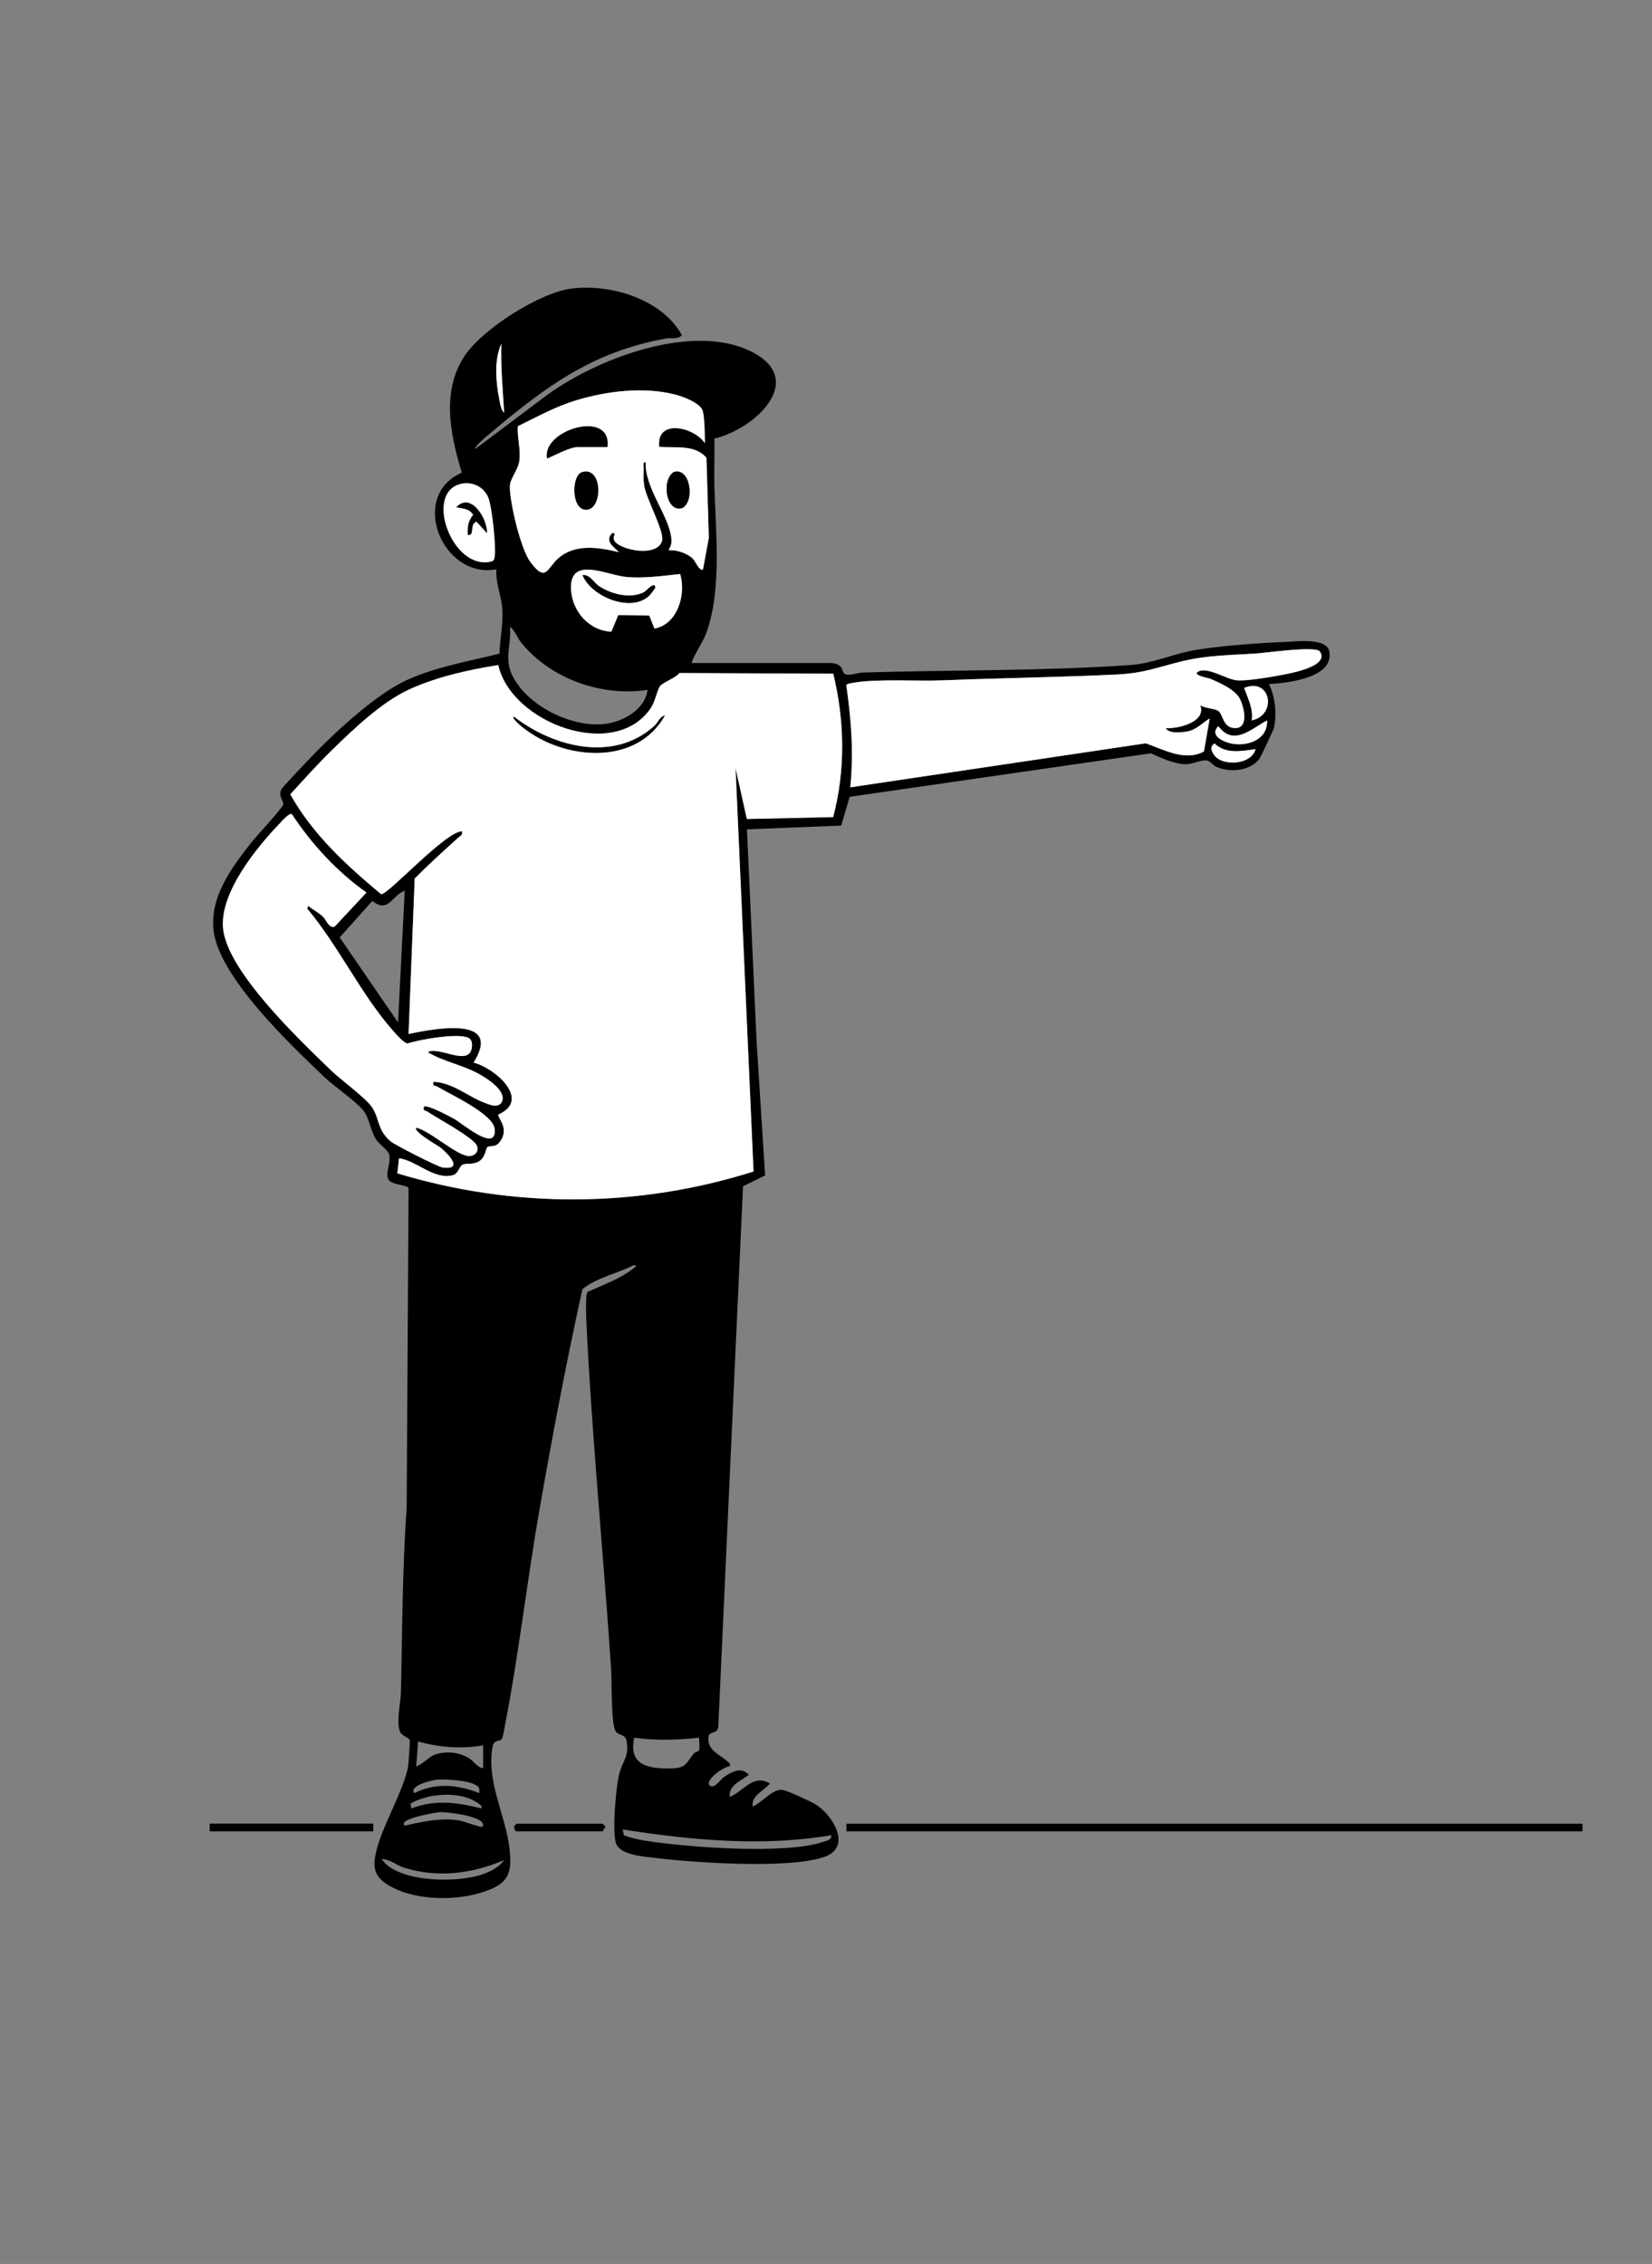
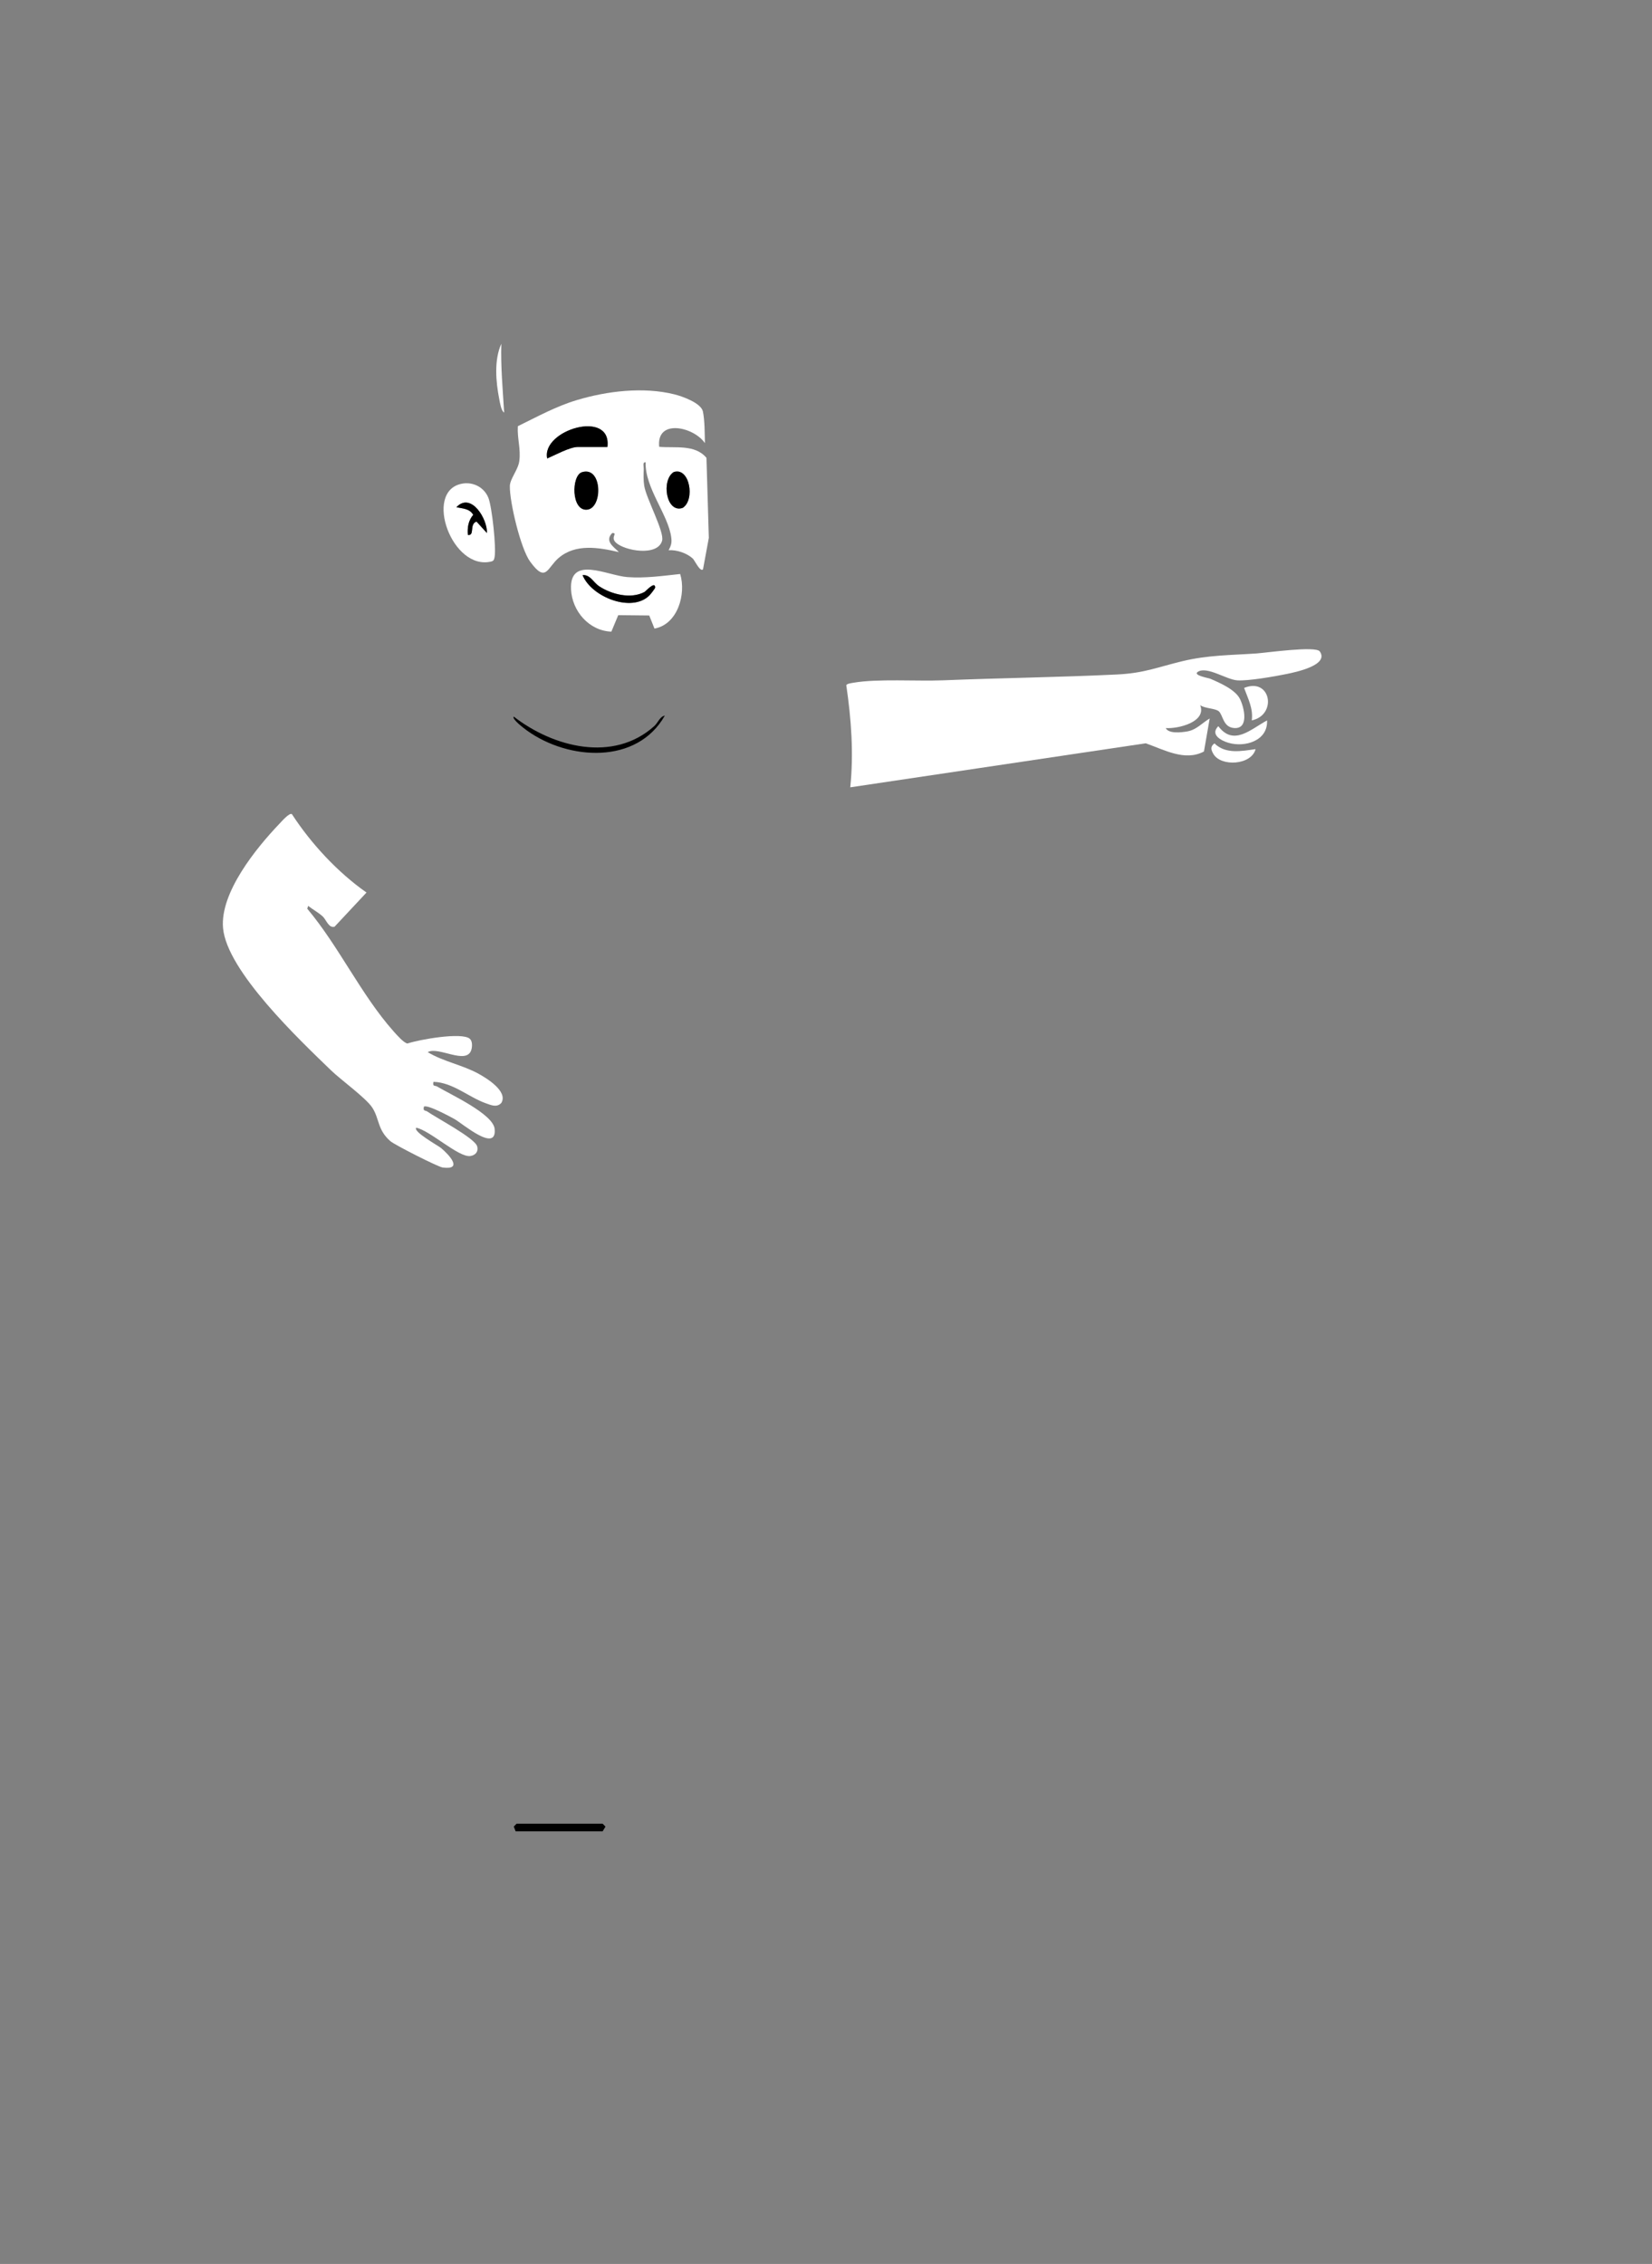
<svg xmlns="http://www.w3.org/2000/svg" id="Ebene_1" version="1.1" viewBox="0 0 864 1184">
  <rect x="0" y="0" width="864" height="1184" fill="#808080" stroke="none" />
  <defs>
    <style>
      .st0 {
        fill: #fff;
      }
    </style>
  </defs>
-   <path d="M435.18,346.76c6.34.89,4.87,4.42,6.45,5.55,2.13,1.53,6.77-.51,9.51-.59,45.99-1.4,94.45-.73,140.08-3.92,11.79-.82,22.5-5.96,34.12-7.88,13.82-2.29,32.69-3.61,46.8-4.2,6.27-.26,21.79-2.3,23.1,5.04,2.48,13.86-22.09,16.48-31.56,17,3.22,6.61,4.25,15.81,2.56,23.06-.23.98-7.14,15.59-7.72,16.28-5.15,6.27-15.5,7.11-22.56,3.85-1.79-.83-2.79-2.94-4.84-3.23-3.19-.45-7.47,2.17-11.8,1.95-5.59-.29-12.31-3.38-17.38-5.7l-157.57,22.76-4.41,15.03-49.3,1.98,5.01,110.49,4.49,70.51-11.55,5.66-12.95,282.84c-.72,3.84-4.7,2.01-5.08,4.97-.94,7.4,5.91,9.19,10.44,13.45.85.79.91.69.64,2.07-3.31.3-11.49,6.19-11,9.49,2.57,3.35,5.96-2.55,8.06-3.92,4.08-2.66,9.02-5.59,12.92-1.06-3.96,3.02-10.67,5.36-9.97,11.5,7.32-2.99,12.36-12.26,20.99-6.98-3.06,3.84-9.75,6.06-8.99,11.99,4.8-1.89,9.94-8.99,15.33-8.71,2.23.12,14.82,5.98,17.35,7.51,9.38,5.68,19.24,22.36,5.08,27.47-18.32,6.61-68.62,3.12-89.15.6-5.84-.72-18.24-1.47-20.18-7.82s.01-30.23,2.04-37.07c1.86-6.28,5.04-8.42,3.52-16.49-.6-3.2-3.77-2.55-5.47-4.53-2.73-3.15-2.15-26.65-2.54-32.46-4.03-60.58-10.07-121.44-12.98-182.02-.12-2.59-.51-14.76.61-15.59,8.07-3.63,16.62-6.64,23.73-12.05.92-.7,3.15-2.02.17-1.83-8.59,4.37-19.05,6.39-26.57,12.44-8.48,38.46-15.88,77.47-22.64,116.36-6.37,36.64-10.57,73.91-17.61,110.39-.34,1.75-1.26,7.71-1.95,8.55-1.08,1.3-4.1.32-4.75,3.75-3.5,18.59,7.01,36.37,8.89,54.1,1.34,12.62-.82,17.61-12.94,21.85-14.12,4.94-34.5,4.88-48-1.92-10.91-5.5-11.17-11.18-8-22.07,3.59-12.32,13.68-29.75,15.8-41.2.27-1.47,1.04-13,.91-13.83-.2-1.2-3.73-2.32-4.74-3.86-2.77-4.2,0-15.95.11-21.03.69-32.38.75-64.76,3-97l1-166.88c-.44-1.84-9-1.54-10.56-4.64-1.77-3.54,1.66-8.83.31-13.31-.57-1.89-5.06-5.02-6.62-7.37-2.99-4.47-3.77-11.72-6.74-15.26-4.63-5.52-14.77-12.17-20.44-17.56-17.57-16.69-55.64-52.81-57.98-77.02-1.71-17.73,9.36-32.15,19.59-45.39,2.74-3.55,16.26-17.9,16.88-20.1.5-1.78-2.8-4.05-.98-7.98.36-.77,9.82-10.79,11.47-12.55,13.46-14.39,36.7-36.65,54.35-44.65,15.3-6.93,32.08-9.65,48.24-13.76.31-7.85,2.04-15.7,1.47-23.6-.49-6.84-3.61-13.52-3.03-20.47-28.26,5.27-46.09-38.31-18.12-50.56-6.1-19.98-10.83-42.9,1.68-61.36,9.47-13.97,39.32-33,56.04-34.96,20.41-2.39,46.89,5.54,57.37,24.39-1.97,2.42-5.33,1.25-8.21,1.77-38.98,7.01-63.37,25.45-92.79,50.21-.89.75-7.92,6.61-6.98,7.51l35.68-26.81c25.99-19.77,76.76-39.46,108-24.37,30.72,14.84,2.19,41.07-18.74,45.79.3,7.97-.18,15.97.02,23.93.6,23.82,4.04,54.19-3.92,77-2.03,5.81-6.02,10.69-8.04,16.46h73.5ZM263.67,215.76c-.72-12.05-1.85-24.14-1.48-35.99-3.86,8.61-2.86,19.99-1.06,29.05.34,1.72.98,6.12,2.54,6.94ZM368.67,231.76c-.12-5.04-.05-11.58-1.03-16.46-.9-4.53-10.82-8.01-14.96-9.04-16.19-4.03-35.16-1.74-51,3.01-10.83,3.25-20.78,8.72-30.84,13.65-.43,6.17,1.63,11.92.75,18.26-.65,4.66-4.87,9.22-4.94,13.06-.15,8.34,5.63,32.66,10.59,39.47,8.37,11.5,8.88,3.28,14.96-1.91,8.89-7.6,21-5.46,31.48-3.03-2.64-2.74-7.66-5.69-3.48-9.98,3.17-.07-1.17,2.14,1.93,5.04,4.6,4.29,21.85,7.33,24.15-1.03,1.29-4.69-8.31-22.02-9.36-28.76-.44-2.81-.36-5.93-.24-8.77.05-1.21-.76-3.71.98-3.48-.4,13.4,11.81,27.35,13.39,39.21.38,2.84.03,4.22-1.37,6.78,4.24-.28,9.56,1.52,12.65,4.36.97.89,3.83,7.2,5.34,5.65l3.05-16.46-1.24-41.85c-5.99-7.21-16.5-5.03-24.72-5.77-1.59-14.92,18.17-10.45,23.91-1.92ZM241.41,252.99c-20.06,4.07-4.92,45.82,15.63,40.63,1.29-.34,1.43-1.22,1.64-2.36.91-4.91-1.34-25.96-3.21-30.8-2.19-5.66-8.13-8.68-14.06-7.48ZM339.55,321.89l2.73,6.83c12.17-2.18,16.66-18.1,13.44-28.54-9.16.98-18.29,2.31-27.59,1.62-10.55-.79-30.34-11.53-29.49,6.41.54,11.4,9.44,21.67,21.09,22.12l3.6-8.62,16.21.17ZM338.67,360.77c-23.97,3.71-50.56-5.69-65.97-24.53-2.24-2.74-3.26-6.39-6.01-8.48.9,9.43-3.15,16.3,1.17,25.32,7.63,15.93,30.87,27.46,48.22,25.57,9.54-1.04,21.37-7.54,22.6-17.88ZM637.44,372.01c2.28,2.14,2.21,8.21,7.84,8.75,8.07.77,5.54-10.6,3.18-15.27-2.44-4.83-10.63-8.44-15.5-10.5-.91-.39-9.64-1.84-6.3-3.73,4.92-2.79,15.04,4.23,20.48,4.58,5.72.36,19.71-2.07,25.77-3.33,4.25-.88,22.46-4.5,17.34-11.8-2.11-3-28,.71-33.08,1.06-13.64.95-25.41.83-38.92,4.08-12.95,3.12-19.82,6.23-34.08,6.92-30.27,1.47-60.79,1.83-90.95,3.05-13.52.55-34.31-.9-46.78,1.25-.89.15-3.6.48-3.83,1.32,2.59,17.73,3.92,35.5,2.08,53.39l154.52-23.02c9.55,3.32,20.49,9.6,30.46,4.28l3-17.25c-4,2.35-6.9,5.92-11.73,6.76-2.92.5-9.7,1.37-11.26-1.75,6.66.45,21.48-3.27,18.01-12.01,2.28,1.79,8.07,1.67,9.75,3.25ZM260.59,347.84c-15.41,2.41-32.39,6.22-46.58,12.75-14.42,6.64-28.96,20.56-40.34,31.66-7.62,7.43-14.64,15.34-21.84,23.16,11.5,20.77,29.45,37.22,47.49,52.25,3.45.59,33.75-33.01,42.35-32.89.42,1.92-.98,2.39-2.09,3.4-7.69,6.97-15.41,13.92-22.7,21.3l-3.2,81.29c13.43-2.82,49.54-9.74,34,14.99,10.98,2.72,30.39,19.34,13.05,27.1-1.02,1.43,5.74,6.69,1.17,13.64-2.79,4.23-5.38,2.28-7.02,3.47-.93.67-.85,5.66-4.83,7.68-3.17,1.61-6.45.5-8.37,1.63-1.37.8-2.02,4.49-4.7,5.29-9.59,2.86-19.35-7.66-28.29-8.79l-.89,7.88c60.76,18.41,125.69,18.22,186.3-.97l-9.41-210.9,5.92,26.56,45.12-1.01c6.51-24.42,6.05-50.52.06-74.98l-80.4-.36c-1.98,2.59-8.76,4.95-10.17,6.83-1.54,2.06-2.52,7.99-4.71,11.29-18.81,28.35-73.12,8.07-79.92-22.25ZM654.68,376.76c13.47-2.89,9.94-22.68-4.01-16.99,2,5.54,4.86,10.8,4.01,16.99ZM662.67,376.76c-8.48,4.57-17.52,13.67-25.49,3.02-4.39,4.39,1.35,7.53,5.29,8.69,8.62,2.55,20.74-1.03,20.2-11.71ZM656.67,391.77c-7.37,1.04-15.64,2.75-21.5-2.99-2.3,1.67-1.82,3.33-.55,5.53,3.93,6.79,19.93,5.87,22.05-2.55ZM152.66,425.77c-1.31-.91-5.42,3.86-6.5,4.98-12.32,12.91-31.13,36.1-29.53,54.56,1.95,22.55,40.21,58.72,56.51,74.48,5.09,4.92,18.3,14.47,21.54,19.46,3.83,5.91,2.6,11.53,9.46,17.54,2.21,1.94,24.88,13.44,27.29,13.77,11.09,1.5,3.29-6.81-.84-10.22-1.44-1.19-14.79-8.59-12.91-10.58,7.14,1.43,22.23,15.68,28.27,14.81,2.63-.38,4.37-2.3,3.57-5.1-1.22-4.29-21.28-14.82-25.97-18.12-1.19-.84-2.45-.04-1.87-2.59,1.69-1.31,13.66,5.17,16.01,6.48,4.03,2.24,22.29,18.02,20.98,5.12-.79-7.81-23.26-18.05-30.02-22.11-1.27-.76-2.53.2-1.97-2.48,10.07.27,18.46,8.04,27.3,11.18,2.8,1,5.83,2.45,8.21-.17,3.58-6-7.64-12.87-11.85-15.19-8.51-4.68-18.33-6.33-26.66-11.34,5.48-3.23,20.31,6.9,22.8-1.19.53-1.72.64-4.58-.8-5.82-4.19-3.6-26.66.47-32.55,2.47-1.84-.09-6.05-4.94-7.43-6.49-16.83-18.95-28.59-44.46-45.02-63.99l.48-1.48c2.34,1.85,5.37,3.48,7.54,5.46,2.01,1.82,3.1,6.26,6.26,5.43l16.7-17.87c-15.18-10.67-28.95-25.55-39.02-41.01ZM211.67,465.77c-6.97,2.68-8.37,12.02-16.99,5.43l-17.01,19.05,30.52,44.51,3.49-68.99ZM365.68,908.76c-11.29,1.26-22.73,1.62-34,0-2.86,13.52,5.89,16.07,17.5,16.1,9.22.02,8.91-1.48,13.51-7.63.69-.92,2.51-1.21,2.78-1.67.85-1.44-.09-4.93.22-6.8ZM252.67,912.76c-11.36,2.03-22.95,1.08-33.99-1.99l-1,12.99c3.93-1.29,6.67-5.43,10.97-6.52,5.77-1.47,11.69-.75,16.72,2.34,2.76,1.69,4.17,4.73,7.3,5.19v-12ZM250.45,934.95c-2.26-3.96-17.95-4.62-22.26-4.18-2.2.22-14.54,3.08-11.5,6.99,11.44-5.59,22.41-4.49,33.98,0-.06-.92.27-1.95-.22-2.8ZM251.67,945.75c1.8-1.56-5.43-4.89-6.29-5.2-9.52-3.43-21.96-2.18-30.73,2.7l.53,2.52c12.46-4.8,23.96-3.15,36.48-.02ZM211.68,954.76c8.82-1.95,17.3-3.92,26.48-2.99,3.94.4,7.37,2.12,11.05,2.97.74.17,3.61,1.72,3.44-.48-.34-4.51-18.59-6.67-22.52-6.55-1.57.05-22.46,3.45-18.45,7.04ZM434.67,959.77c-35.97,6.17-73.18,2.58-108.99-3l.59,3.08c3.59,1.25,7.28,2.18,11.04,2.78,21.69,3.46,73.59,7.4,93.33.59,1.57-.54,4.72-1.05,4.03-3.45ZM263.68,972.77c-16.55,7.13-34.98,9.53-52.44,3.93-4.01-1.29-7.48-4.42-11.57-4.43,4.61,7.38,18.23,9.98,26.46,10.54,11.22.76,30.49-.22,37.54-10.04Z" />
-   <rect x="442.68" y="953.76" width="385" height="4" />
-   <rect x="109.67" y="953.71" width="85.54" height="4.05" />
  <polygon points="269.68 957.76 268.7 955.26 270.18 953.76 315.18 953.76 316.67 955.28 315.18 957.76 269.68 957.76" />
-   <path class="st0" d="M260.59,347.84c6.8,30.32,61.11,50.61,79.92,22.25,2.19-3.3,3.17-9.23,4.71-11.29,1.41-1.89,8.19-4.24,10.17-6.83l80.4.36c5.99,24.46,6.45,50.56-.06,74.98l-45.12,1.01-5.92-26.56,9.41,210.9c-60.6,19.2-125.53,19.38-186.3.97l.89-7.88c8.93,1.12,18.7,11.65,28.29,8.79,2.68-.8,3.34-4.48,4.7-5.29,1.92-1.13,5.2-.02,8.37-1.63,3.98-2.02,3.9-7.01,4.83-7.68,1.64-1.18,4.24.77,7.02-3.47,4.57-6.95-2.19-12.2-1.17-13.64,17.34-7.76-2.07-24.38-13.05-27.1,15.54-24.74-20.57-17.81-34-14.99l3.2-81.29c7.3-7.38,15.01-14.33,22.7-21.3,1.11-1.01,2.51-1.48,2.09-3.4-8.61-.12-38.9,33.48-42.35,32.89-18.04-15.03-36-31.48-47.49-52.25,7.2-7.82,14.22-15.73,21.84-23.16,11.39-11.1,25.92-25.02,40.34-31.66,14.19-6.53,31.17-10.34,46.58-12.75ZM268.69,374.76c-1.21,1.3,5.91,6.57,7.08,7.41,21.72,15.52,57.37,17.77,71.92-7.9-2.55.4-3.54,3.7-5.52,5.48-21.4,19.23-52.86,11.02-73.48-4.99Z" />
  <path class="st0" d="M152.66,425.77c10.07,15.46,23.83,30.34,39.02,41.01l-16.7,17.87c-3.17.84-4.26-3.61-6.26-5.43-2.18-1.98-5.2-3.61-7.54-5.46l-.48,1.48c16.43,19.53,28.19,45.03,45.02,63.99,1.37,1.55,5.58,6.4,7.43,6.49,5.89-2,28.36-6.07,32.55-2.47,1.44,1.24,1.33,4.1.8,5.82-2.5,8.09-17.32-2.04-22.8,1.19,8.33,5.01,18.16,6.65,26.66,11.34,4.22,2.32,15.44,9.19,11.85,15.19-2.38,2.61-5.41,1.16-8.21.17-8.85-3.15-17.24-10.91-27.3-11.18-.56,2.68.71,1.72,1.97,2.48,6.77,4.06,29.23,14.3,30.02,22.11,1.3,12.9-16.96-2.88-20.98-5.12-2.35-1.31-14.32-7.78-16.01-6.48-.57,2.55.68,1.75,1.87,2.59,4.69,3.3,24.74,13.83,25.97,18.12.8,2.8-.94,4.73-3.57,5.1-6.04.86-21.12-13.38-28.27-14.81-1.88,2,11.46,9.39,12.91,10.58,4.13,3.41,11.93,11.72.84,10.22-2.41-.33-25.08-11.83-27.29-13.77-6.86-6.02-5.63-11.64-9.46-17.54-3.23-4.99-16.45-14.54-21.54-19.46-16.3-15.76-54.56-51.93-56.51-74.48-1.6-18.46,17.2-41.65,29.53-54.56,1.07-1.12,5.19-5.89,6.5-4.98Z" />
  <path class="st0" d="M637.44,372.01c-1.68-1.58-7.47-1.45-9.75-3.25,3.47,8.74-11.35,12.46-18.01,12.01,1.56,3.12,8.34,2.25,11.26,1.75,4.83-.83,7.73-4.41,11.73-6.76l-3,17.25c-9.97,5.33-20.9-.96-30.46-4.28l-154.52,23.02c1.84-17.88.52-35.66-2.08-53.39.23-.84,2.93-1.16,3.83-1.32,12.48-2.15,33.26-.7,46.78-1.25,30.16-1.22,60.68-1.58,90.95-3.05,14.27-.69,21.13-3.8,34.08-6.92,13.5-3.26,25.27-3.14,38.92-4.08,5.08-.35,30.97-4.06,33.08-1.06,5.12,7.29-13.09,10.92-17.34,11.8-6.05,1.26-20.05,3.7-25.77,3.33s-15.56-7.36-20.48-4.58c-3.34,1.89,5.38,3.35,6.3,3.73,4.87,2.07,13.05,5.67,15.5,10.5,2.36,4.67,4.89,16.05-3.18,15.27-5.64-.54-5.56-6.61-7.84-8.75Z" />
  <path class="st0" d="M368.67,231.76c-5.74-8.53-25.5-12.99-23.91,1.92,8.22.75,18.74-1.44,24.72,5.77l1.24,41.85-3.05,16.46c-1.52,1.55-4.37-4.76-5.34-5.65-3.09-2.84-8.4-4.64-12.65-4.36,1.4-2.56,1.75-3.94,1.37-6.78-1.58-11.86-13.79-25.81-13.39-39.21-1.75-.23-.93,2.27-.98,3.48-.12,2.85-.2,5.96.24,8.77,1.05,6.74,10.65,24.06,9.36,28.76-2.3,8.36-19.55,5.32-24.15,1.03-3.1-2.9,1.24-5.11-1.93-5.04-4.17,4.29.84,7.24,3.48,9.98-10.48-2.42-22.58-4.56-31.48,3.03-6.08,5.19-6.59,13.41-14.96,1.91-4.96-6.81-10.74-31.13-10.59-39.47.07-3.83,4.29-8.4,4.94-13.06.88-6.34-1.17-12.08-.75-18.26,10.06-4.93,20.01-10.41,30.84-13.65,15.84-4.75,34.81-7.04,51-3.01,4.14,1.03,14.05,4.51,14.96,9.04.97,4.88.91,11.43,1.03,16.46ZM317.68,233.76c2.43-20-34.67-8.87-31.49,6.01,4.02-1.72,11.83-6.01,15.99-6.01h15.5ZM304.37,246.95c-5.6,1.73-5.42,20.33,2.65,19.6s8.07-22.93-2.65-19.6ZM352.34,246.89c-6.57,4.11-4.01,21.67,4.67,18.74,6.69-4.11,3.69-21.56-4.67-18.74Z" />
  <path class="st0" d="M339.55,321.89l-16.21-.17-3.6,8.62c-11.65-.44-20.55-10.72-21.09-22.12-.84-17.94,18.94-7.2,29.49-6.41,9.29.69,18.43-.65,27.59-1.62,3.22,10.44-1.27,26.36-13.44,28.54l-2.73-6.83ZM304.68,300.77c4.62,11.5,25.93,19.9,35.04,10.53.66-.68,2.94-3.58,2.93-4.05-.05-3.57-4.92,1.98-5.62,2.36-7.08,3.79-17.22,1.27-23.69-3.02-3.04-2.02-4.66-6.17-8.67-5.82Z" />
  <path class="st0" d="M241.41,252.99c5.93-1.2,11.87,1.82,14.06,7.48,1.87,4.83,4.11,25.89,3.21,30.8-.21,1.14-.35,2.02-1.64,2.36-20.55,5.18-35.68-36.56-15.63-40.63ZM254.67,278.76c.31-7.3-8.29-21.65-15.98-13.49,3.21.72,6.93.66,8.8,3.98-2.56,3.03-3.12,6.63-2.8,10.51,3.79.59.61-5.64,4.52-6.98l5.46,5.99Z" />
  <path class="st0" d="M654.68,376.76c.85-6.19-2.01-11.45-4.01-16.99,13.95-5.7,17.48,14.1,4.01,16.99Z" />
  <path class="st0" d="M662.67,376.76c.53,10.68-11.58,14.26-20.2,11.71-3.93-1.16-9.67-4.3-5.29-8.69,7.97,10.65,17.01,1.55,25.49-3.02Z" />
  <path class="st0" d="M656.67,391.77c-2.12,8.41-18.11,9.33-22.05,2.55-1.27-2.2-1.75-3.86.55-5.53,5.85,5.73,14.13,4.02,21.5,2.99Z" />
  <path class="st0" d="M263.67,215.76c-1.56-.83-2.2-5.22-2.54-6.94-1.8-9.06-2.81-20.44,1.06-29.05-.37,11.85.76,23.94,1.48,35.99Z" />
  <path d="M268.69,374.76c20.62,16.01,52.08,24.22,73.48,4.99,1.98-1.78,2.96-5.08,5.52-5.48-14.55,25.67-50.2,23.42-71.92,7.9-1.17-.84-8.29-6.11-7.08-7.41Z" />
  <path d="M317.68,233.76h-15.5c-4.16,0-11.97,4.29-15.99,6.01-3.18-14.88,33.92-26.01,31.49-6.01Z" />
  <path d="M304.37,246.95c10.72-3.32,11.05,18.84,2.65,19.6s-8.25-17.87-2.65-19.6Z" />
  <path d="M352.34,246.89c8.37-2.83,11.36,14.62,4.67,18.74-8.68,2.94-11.24-14.63-4.67-18.74Z" />
  <path d="M304.68,300.77c4-.35,5.62,3.81,8.67,5.82,6.46,4.29,16.6,6.81,23.69,3.02.71-.38,5.57-5.93,5.62-2.36,0,.47-2.27,3.37-2.93,4.05-9.11,9.37-30.42.97-35.04-10.53Z" />
  <path d="M254.67,278.76l-5.46-5.99c-3.91,1.34-.73,7.57-4.52,6.98-.32-3.88.24-7.49,2.8-10.51-1.87-3.32-5.59-3.26-8.8-3.98,7.7-8.15,16.3,6.2,15.98,13.49Z" />
</svg>